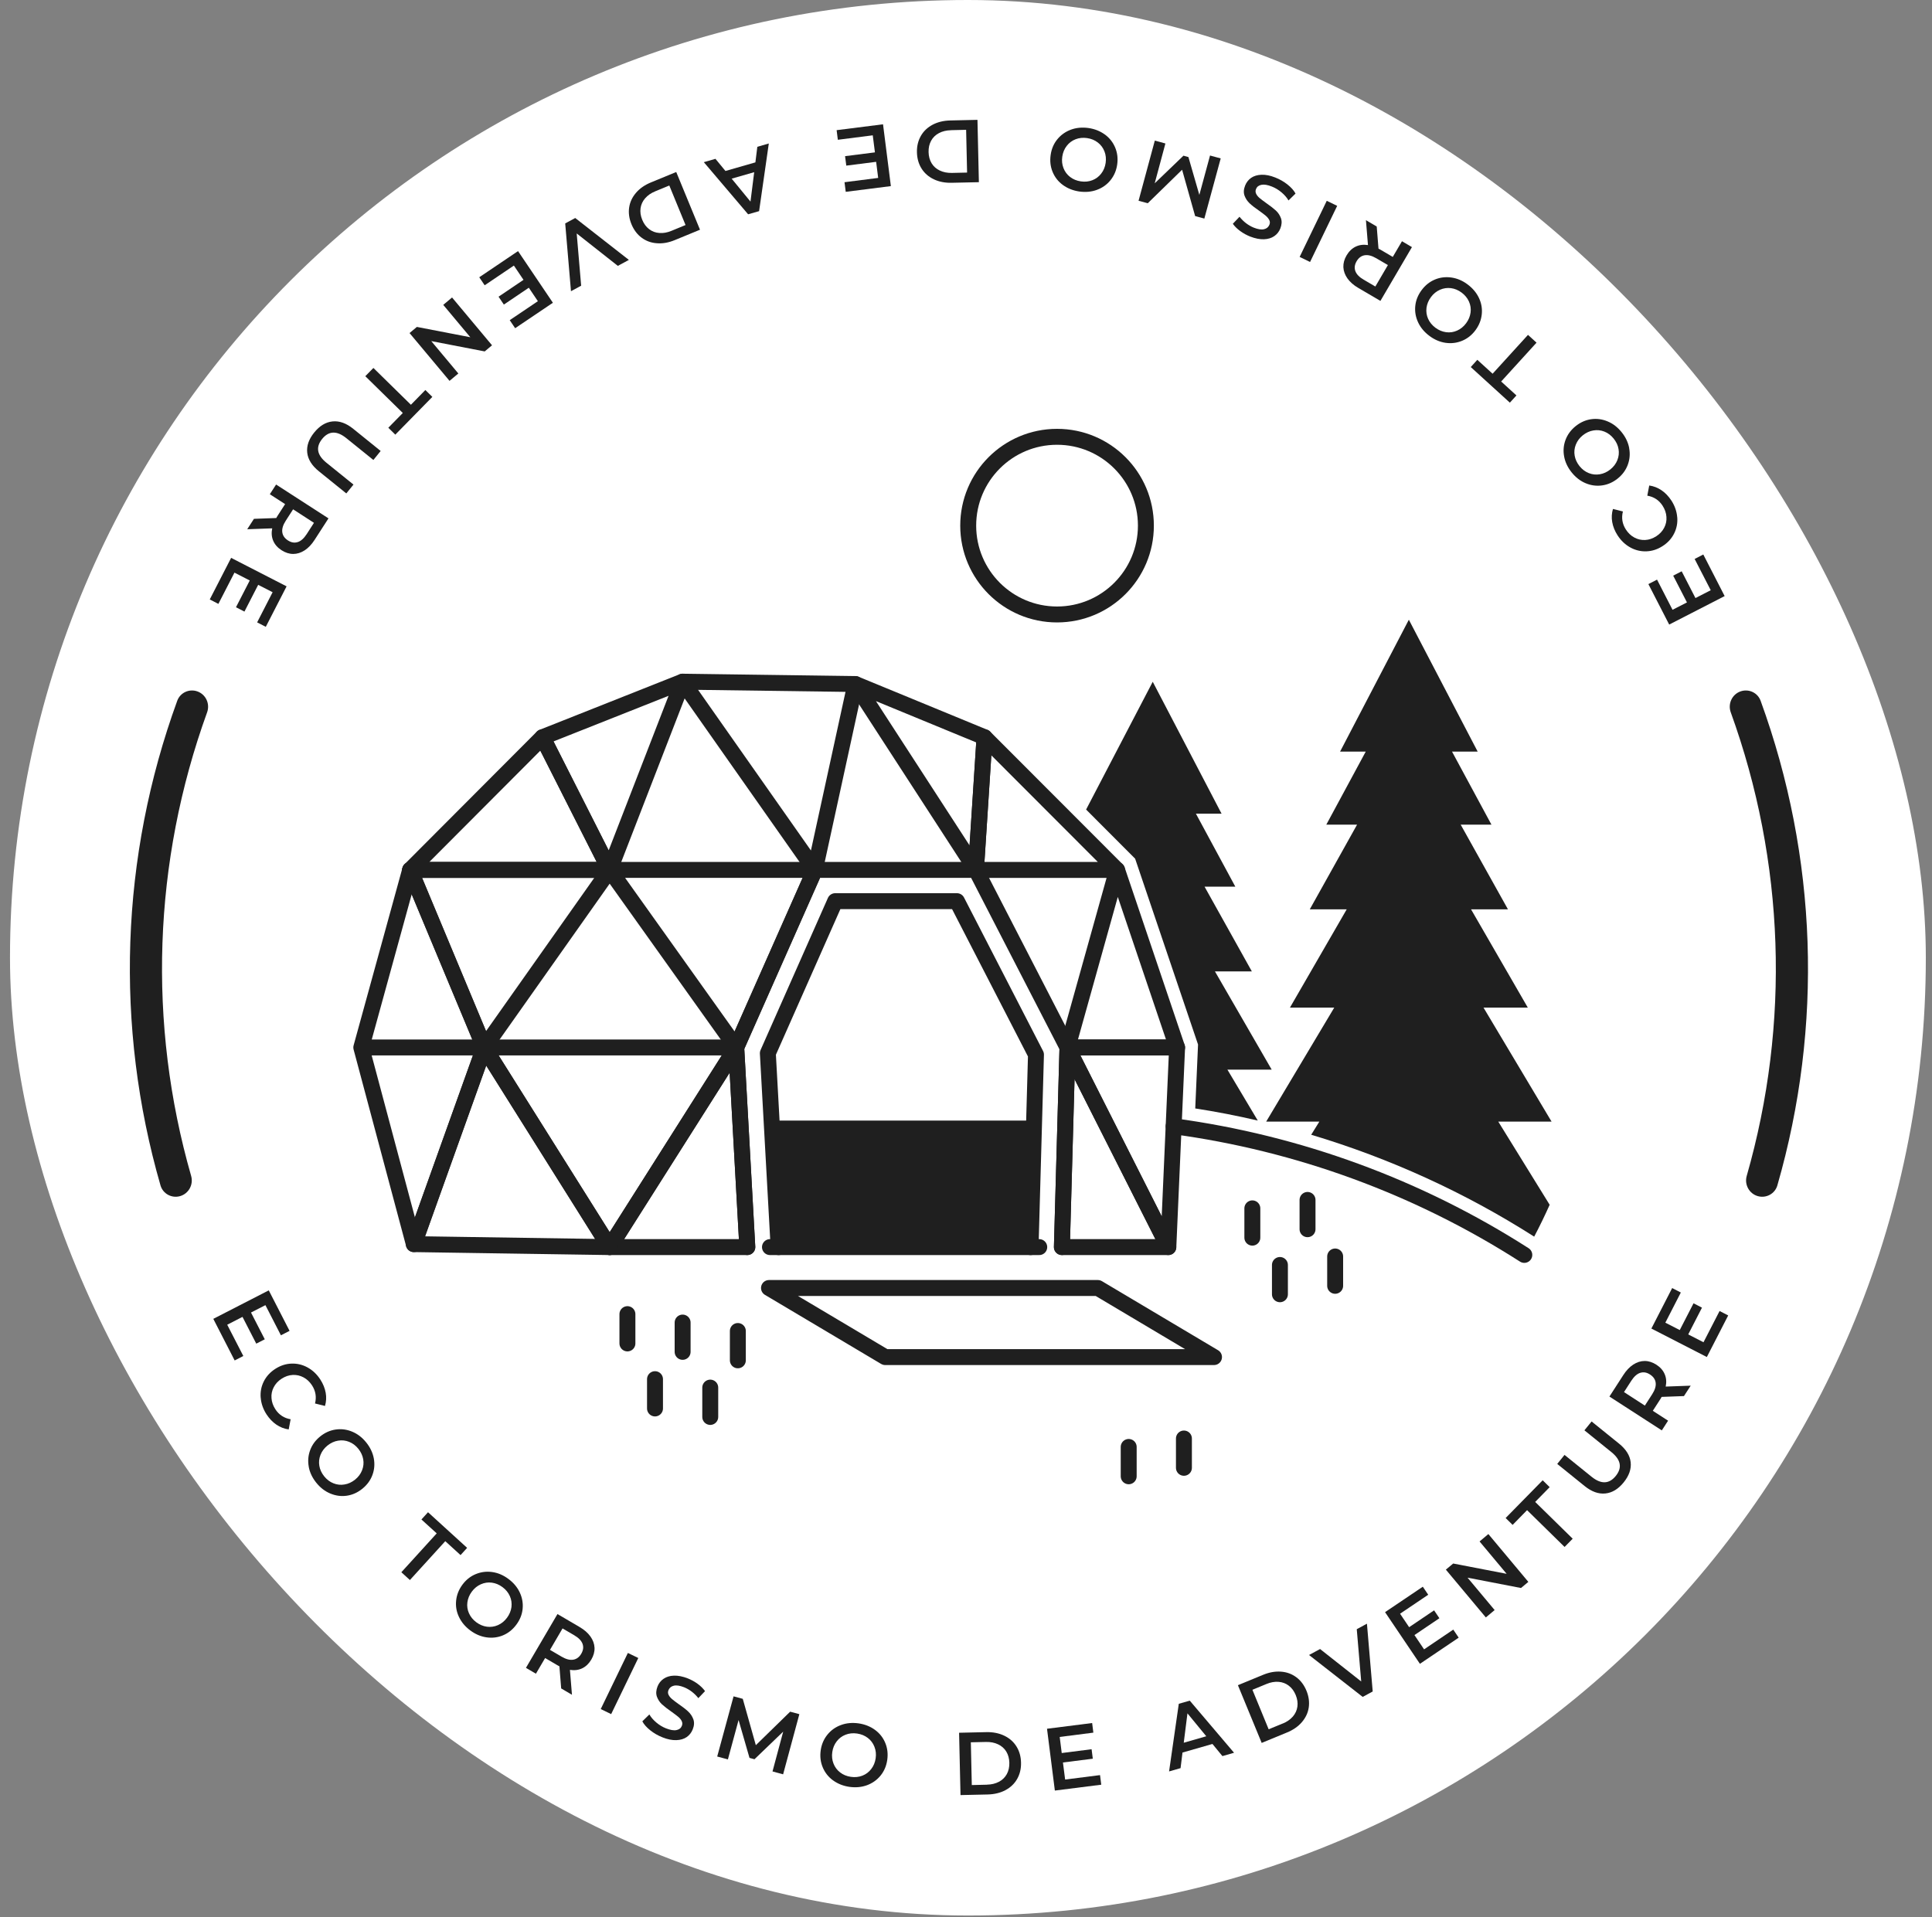
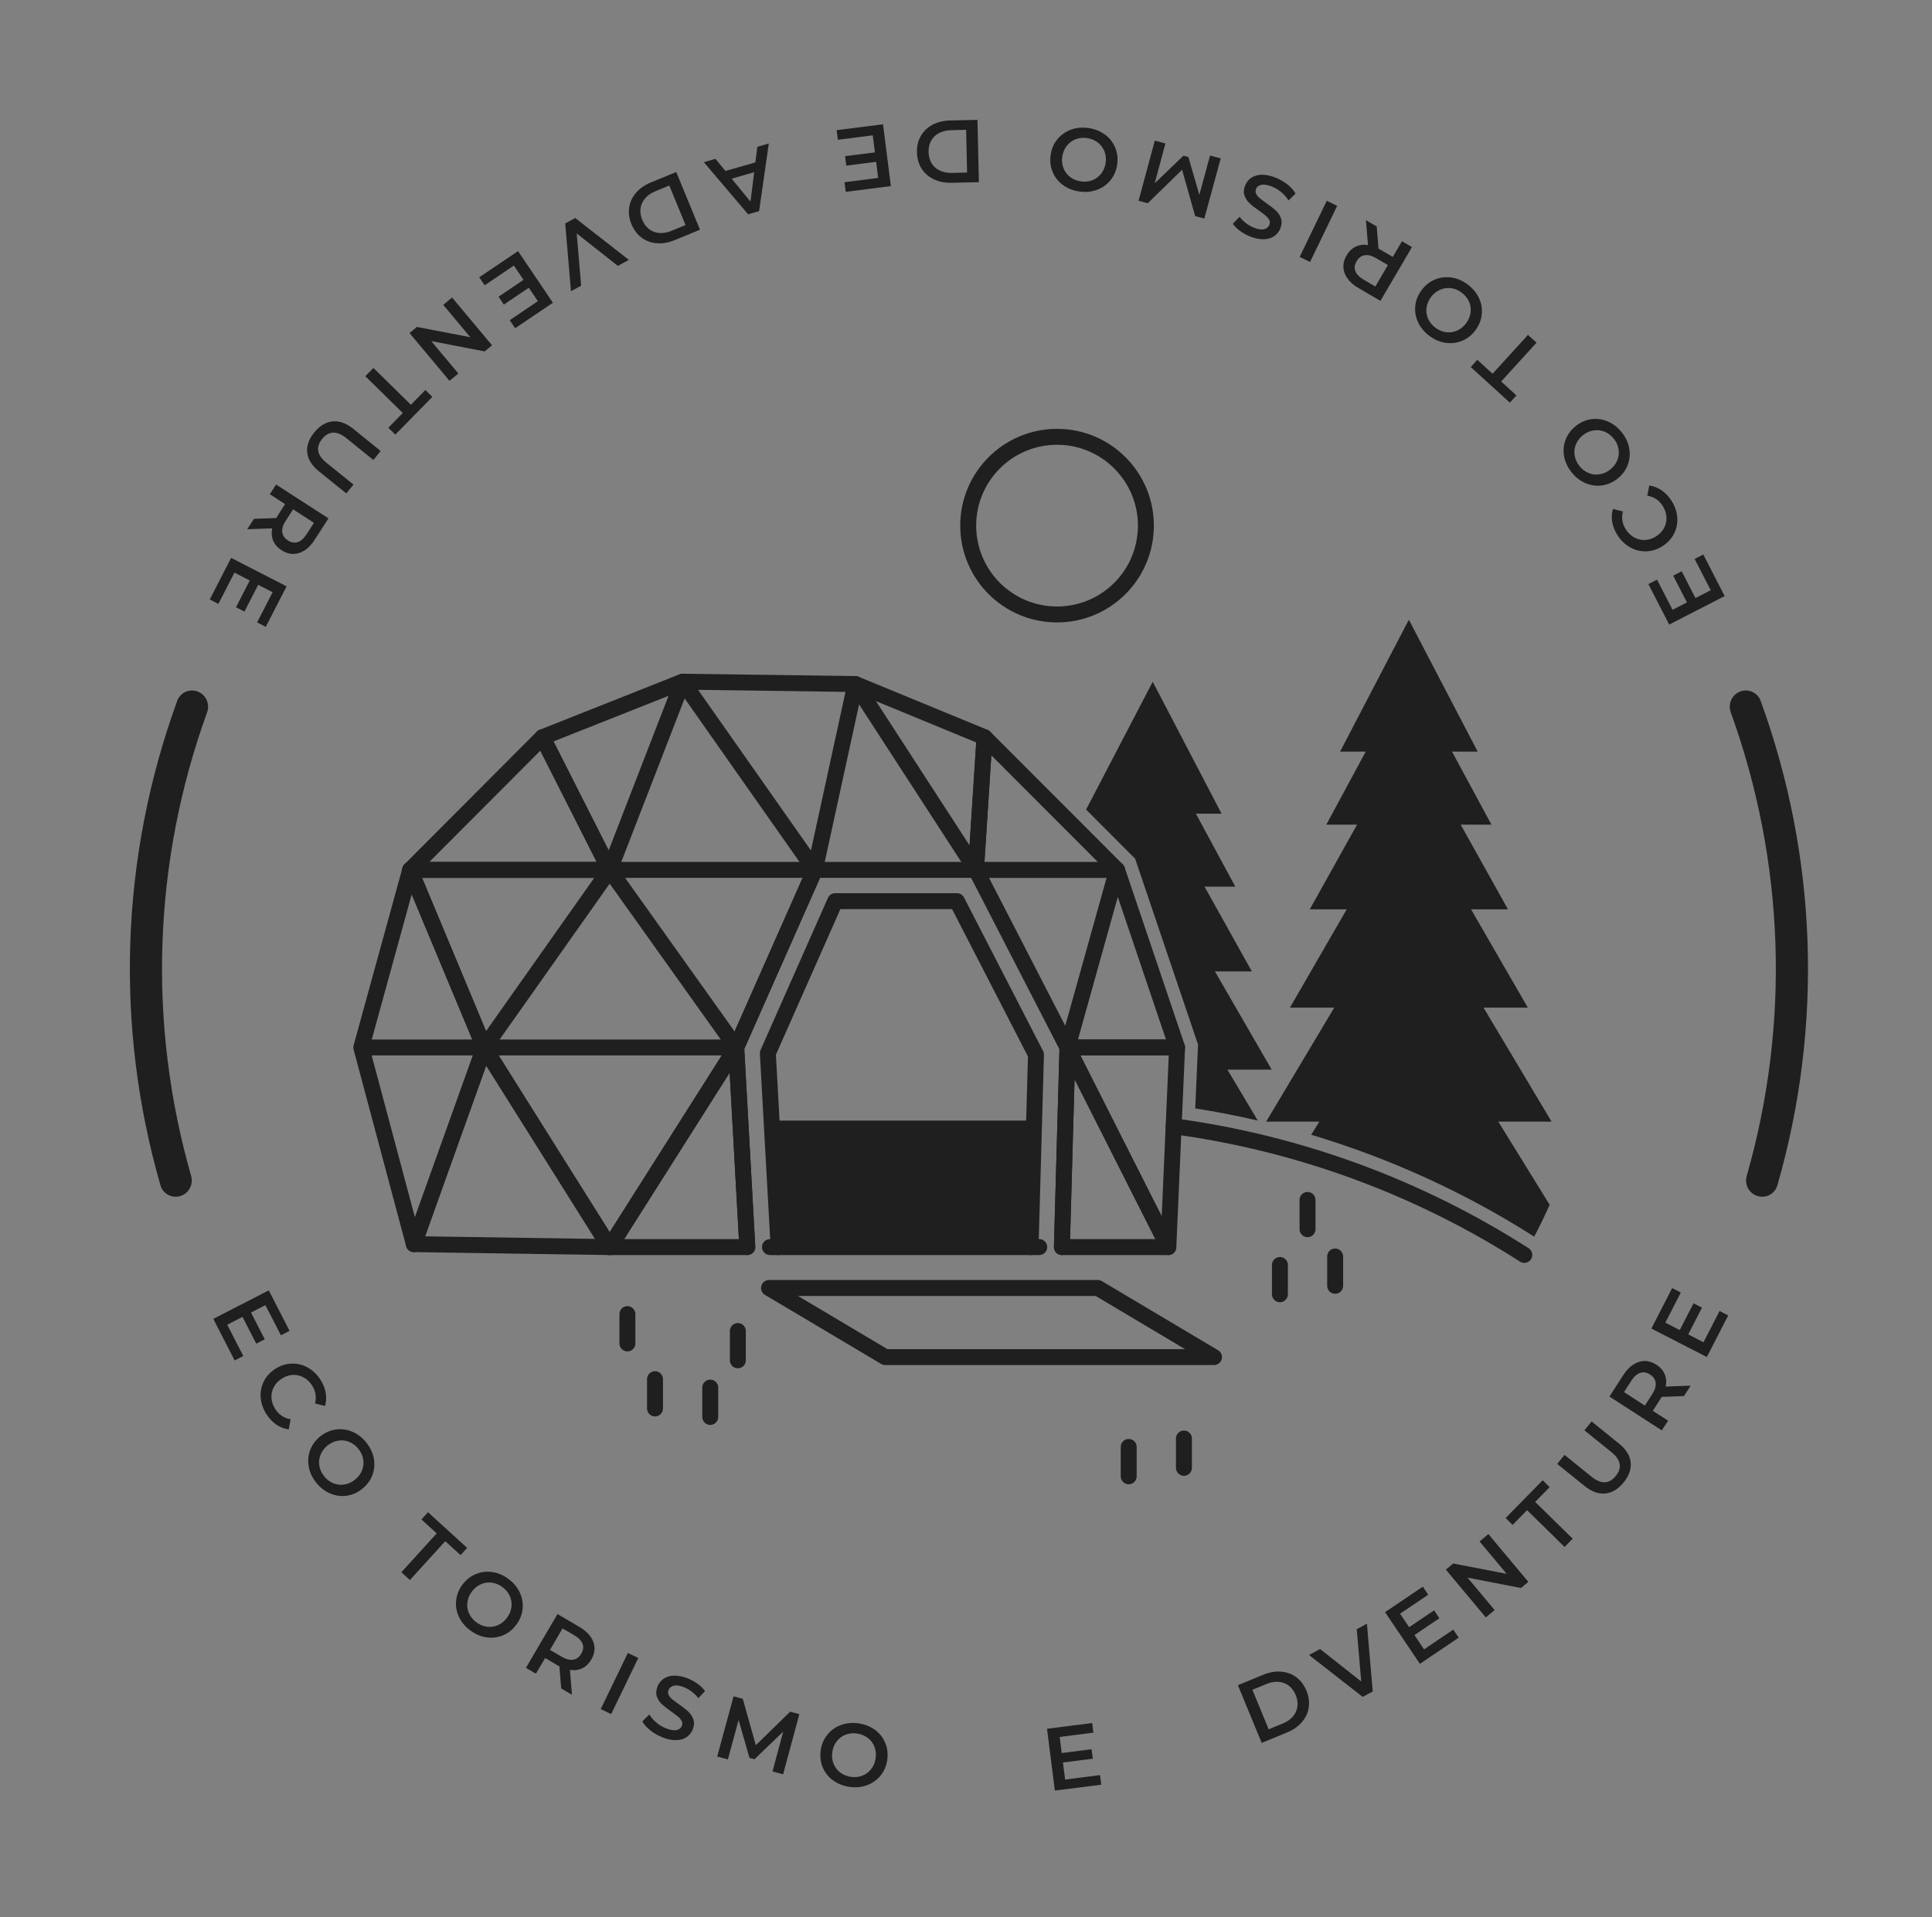
<svg xmlns="http://www.w3.org/2000/svg" width="133" height="132" viewBox="0 0 133 132" fill="none">
  <rect x="0" y="0" width="133" height="132" fill="#808080" stroke="none" />
-   <rect x="0.688" width="131.887" height="131.887" rx="65.943" fill="white" />
  <path d="M16.75 93.363L16.154 93.67L14.684 90.806L18.502 88.844L19.934 91.632L19.338 91.938L18.272 89.862L17.279 90.37L18.227 92.213L17.641 92.513L16.694 90.67L15.642 91.21L16.75 93.363Z" fill="#1F1F1F" />
  <path d="M17.945 96.232C17.913 95.834 17.986 95.462 18.16 95.113C18.335 94.765 18.599 94.476 18.951 94.249C19.307 94.02 19.676 93.901 20.066 93.887C20.456 93.873 20.825 93.96 21.174 94.152C21.522 94.344 21.815 94.619 22.052 94.984C22.243 95.281 22.365 95.584 22.421 95.894C22.477 96.204 22.459 96.507 22.372 96.803L21.686 96.632C21.797 96.19 21.731 95.779 21.487 95.395C21.327 95.148 21.132 94.96 20.895 94.835C20.662 94.709 20.411 94.654 20.15 94.668C19.885 94.681 19.634 94.769 19.39 94.925C19.146 95.082 18.965 95.277 18.843 95.514C18.721 95.747 18.669 95.998 18.69 96.263C18.707 96.528 18.798 96.785 18.958 97.033C19.206 97.412 19.554 97.642 20.007 97.719L19.874 98.419C19.571 98.377 19.286 98.266 19.024 98.088C18.763 97.911 18.537 97.67 18.345 97.378C18.112 97.015 17.979 96.632 17.948 96.235L17.945 96.232Z" fill="#1F1F1F" />
  <path d="M21.256 100.99C21.183 100.597 21.214 100.217 21.35 99.848C21.486 99.478 21.716 99.165 22.04 98.904C22.364 98.642 22.719 98.482 23.109 98.426C23.496 98.371 23.876 98.419 24.245 98.573C24.614 98.726 24.935 98.973 25.21 99.315C25.485 99.656 25.659 100.022 25.733 100.415C25.806 100.809 25.774 101.189 25.638 101.555C25.503 101.92 25.273 102.237 24.945 102.502C24.618 102.767 24.259 102.927 23.872 102.983C23.486 103.038 23.109 102.986 22.74 102.833C22.371 102.68 22.05 102.432 21.775 102.091C21.5 101.75 21.326 101.384 21.253 100.99H21.256ZM22.956 102.129C23.2 102.227 23.454 102.255 23.715 102.209C23.977 102.168 24.221 102.053 24.444 101.875C24.666 101.697 24.827 101.481 24.924 101.234C25.022 100.987 25.05 100.732 25.004 100.475C24.959 100.217 24.848 99.977 24.67 99.754C24.489 99.531 24.28 99.37 24.032 99.273C23.789 99.175 23.534 99.147 23.273 99.193C23.012 99.234 22.768 99.35 22.545 99.527C22.322 99.708 22.162 99.921 22.064 100.168C21.967 100.415 21.939 100.666 21.984 100.927C22.026 101.185 22.141 101.426 22.319 101.649C22.5 101.872 22.709 102.032 22.956 102.129Z" fill="#1F1F1F" />
  <path d="M30.064 105.576L29.012 104.619L29.465 104.12L32.157 106.573L31.705 107.071L30.653 106.113L28.218 108.788L27.629 108.252L30.064 105.576Z" fill="#1F1F1F" />
  <path d="M31.593 111.324C31.422 110.962 31.359 110.586 31.401 110.195C31.443 109.805 31.586 109.443 31.833 109.109C32.081 108.774 32.387 108.53 32.749 108.381C33.112 108.231 33.491 108.182 33.885 108.238C34.279 108.293 34.655 108.454 35.003 108.715C35.355 108.976 35.613 109.286 35.783 109.649C35.951 110.011 36.017 110.387 35.978 110.774C35.94 111.164 35.794 111.526 35.543 111.864C35.292 112.202 34.986 112.446 34.627 112.596C34.268 112.745 33.888 112.791 33.495 112.735C33.098 112.679 32.725 112.519 32.373 112.258C32.021 111.996 31.764 111.686 31.593 111.324ZM33.526 112.003C33.787 112.035 34.038 112 34.282 111.892C34.526 111.784 34.731 111.617 34.902 111.387C35.073 111.157 35.174 110.91 35.209 110.648C35.24 110.384 35.205 110.133 35.097 109.892C34.989 109.652 34.822 109.446 34.592 109.276C34.362 109.105 34.118 109.004 33.857 108.969C33.596 108.934 33.345 108.973 33.101 109.081C32.857 109.189 32.652 109.356 32.481 109.586C32.31 109.816 32.209 110.063 32.175 110.324C32.14 110.586 32.178 110.84 32.286 111.08C32.394 111.321 32.561 111.526 32.791 111.697C33.021 111.867 33.265 111.969 33.526 112.003Z" fill="#1F1F1F" />
  <path d="M38.632 116.256L38.51 114.73C38.475 114.716 38.426 114.688 38.364 114.65L37.527 114.158L36.893 115.238L36.207 114.834L38.377 111.131L39.9 112.023C40.22 112.211 40.468 112.427 40.645 112.674C40.82 112.918 40.914 113.179 40.928 113.451C40.938 113.723 40.865 113.995 40.705 114.266C40.541 114.545 40.332 114.744 40.081 114.866C39.83 114.987 39.545 115.022 39.234 114.974L39.374 116.688L38.632 116.252V116.256ZM40.102 113.179C40.022 112.963 39.83 112.765 39.531 112.591L38.726 112.12L37.862 113.597L38.667 114.068C38.966 114.242 39.231 114.312 39.461 114.273C39.691 114.235 39.876 114.099 40.015 113.862C40.154 113.625 40.182 113.399 40.102 113.179Z" fill="#1F1F1F" />
  <path d="M43.223 113.809L43.94 114.157L42.073 118.02L41.355 117.672L43.223 113.809Z" fill="#1F1F1F" />
  <path d="M44.762 119.133C44.511 118.931 44.327 118.726 44.219 118.517L44.703 118.043C44.814 118.238 44.975 118.423 45.18 118.597C45.386 118.771 45.609 118.907 45.849 119.001C46.145 119.116 46.386 119.158 46.57 119.119C46.755 119.081 46.877 118.987 46.939 118.83C46.985 118.715 46.981 118.607 46.929 118.499C46.877 118.391 46.797 118.294 46.685 118.203C46.577 118.112 46.424 117.998 46.229 117.858C45.953 117.667 45.734 117.496 45.574 117.35C45.414 117.203 45.299 117.026 45.222 116.82C45.149 116.611 45.163 116.378 45.264 116.116C45.351 115.897 45.49 115.719 45.682 115.587C45.873 115.455 46.11 115.381 46.392 115.371C46.675 115.361 46.992 115.423 47.343 115.559C47.587 115.657 47.814 115.779 48.026 115.935C48.239 116.092 48.406 116.256 48.535 116.437L48.075 116.921C47.939 116.75 47.789 116.601 47.619 116.472C47.448 116.343 47.274 116.245 47.096 116.172C46.803 116.057 46.567 116.019 46.386 116.064C46.204 116.106 46.082 116.211 46.016 116.374C45.971 116.489 45.974 116.597 46.03 116.702C46.082 116.806 46.166 116.904 46.274 116.994C46.382 117.085 46.535 117.2 46.73 117.339C46.999 117.524 47.215 117.691 47.375 117.841C47.535 117.991 47.654 118.168 47.73 118.374C47.803 118.579 47.793 118.809 47.688 119.07C47.601 119.29 47.462 119.468 47.274 119.6C47.082 119.732 46.845 119.802 46.56 119.812C46.274 119.823 45.957 119.76 45.609 119.621C45.302 119.499 45.02 119.339 44.766 119.137L44.762 119.133Z" fill="#1F1F1F" />
  <path d="M53.178 121.974L53.916 119.226L51.938 121.128L51.596 121.034L50.844 118.428L50.109 121.138L49.373 120.94L50.499 116.797L51.133 116.968L52.032 120.159L54.394 117.853L55.028 118.024L53.91 122.166L53.181 121.967L53.178 121.974Z" fill="#1F1F1F" />
  <path d="M57.341 122.579C57.02 122.342 56.783 122.039 56.634 121.677C56.484 121.315 56.439 120.928 56.498 120.513C56.557 120.099 56.71 119.744 56.958 119.437C57.205 119.131 57.515 118.911 57.891 118.772C58.267 118.632 58.672 118.598 59.103 118.657C59.535 118.72 59.912 118.869 60.236 119.106C60.56 119.343 60.793 119.643 60.943 120.005C61.093 120.367 61.138 120.754 61.079 121.172C61.019 121.59 60.866 121.949 60.619 122.252C60.371 122.555 60.061 122.774 59.689 122.914C59.312 123.053 58.908 123.088 58.476 123.029C58.044 122.966 57.668 122.816 57.344 122.579H57.341ZM59.365 122.259C59.609 122.165 59.814 122.011 59.974 121.802C60.138 121.593 60.239 121.346 60.281 121.064C60.323 120.782 60.295 120.517 60.197 120.27C60.1 120.022 59.95 119.82 59.741 119.66C59.532 119.5 59.288 119.399 59.002 119.357C58.72 119.315 58.456 119.343 58.212 119.437C57.968 119.531 57.762 119.684 57.602 119.893C57.438 120.102 57.337 120.35 57.295 120.632C57.254 120.914 57.282 121.179 57.379 121.426C57.477 121.674 57.627 121.876 57.836 122.036C58.044 122.196 58.288 122.297 58.574 122.339C58.856 122.381 59.121 122.353 59.365 122.259Z" fill="#1F1F1F" />
-   <path d="M66.024 119.303L67.898 119.261C68.355 119.251 68.766 119.331 69.125 119.502C69.484 119.672 69.766 119.916 69.968 120.237C70.17 120.557 70.278 120.93 70.288 121.355C70.299 121.78 70.208 122.156 70.02 122.487C69.832 122.818 69.56 123.072 69.208 123.26C68.856 123.445 68.452 123.542 67.996 123.553L66.122 123.595L66.024 119.303ZM67.944 122.877C68.257 122.87 68.532 122.804 68.769 122.678C69.006 122.553 69.187 122.375 69.309 122.152C69.431 121.93 69.49 121.668 69.484 121.372C69.477 121.08 69.407 120.822 69.275 120.602C69.142 120.383 68.954 120.216 68.71 120.101C68.47 119.986 68.191 119.93 67.874 119.937L66.833 119.961L66.899 122.905L67.94 122.88L67.944 122.877Z" fill="#1F1F1F" />
  <path d="M75.727 122.219L75.811 122.88L72.617 123.284L72.077 119.028L75.184 118.634L75.267 119.296L72.951 119.592L73.09 120.7L75.146 120.438L75.229 121.09L73.174 121.351L73.324 122.525L75.727 122.219Z" fill="#1F1F1F" />
-   <path d="M83.466 120.075L81.403 120.667L81.271 121.74L80.48 121.966L81.149 117.309L81.905 117.093L84.953 120.681L84.152 120.911L83.466 120.075ZM83.041 119.545L81.745 117.967L81.49 119.991L83.041 119.545Z" fill="#1F1F1F" />
  <path d="M85.221 116.028L86.956 115.313C87.381 115.139 87.788 115.066 88.186 115.097C88.583 115.125 88.931 115.254 89.238 115.481C89.544 115.707 89.774 116.017 89.938 116.411C90.098 116.804 90.15 117.188 90.095 117.564C90.039 117.94 89.879 118.275 89.617 118.578C89.356 118.881 89.015 119.114 88.59 119.288L86.855 120.003L85.221 116.035V116.028ZM88.3 118.672C88.593 118.553 88.823 118.39 89.001 118.188C89.175 117.986 89.279 117.756 89.314 117.501C89.349 117.247 89.311 116.982 89.199 116.71C89.088 116.439 88.931 116.223 88.725 116.066C88.523 115.909 88.287 115.819 88.018 115.798C87.75 115.777 87.471 115.826 87.182 115.947L86.217 116.345L87.335 119.065L88.3 118.668V118.672Z" fill="#1F1F1F" />
  <path d="M94.101 111.797L94.498 116.462L93.808 116.835L90.115 113.95L90.875 113.539L93.707 115.773L93.4 112.174L94.101 111.794V111.797Z" fill="#1F1F1F" />
  <path d="M100.044 112.202L100.417 112.756L97.748 114.557L95.348 111L97.947 109.248L98.319 109.801L96.382 111.108L97.006 112.035L98.724 110.875L99.089 111.418L97.372 112.578L98.034 113.561L100.04 112.205L100.044 112.202Z" fill="#1F1F1F" />
  <path d="M102.46 105.623L105.212 108.915L104.707 109.337L101.028 108.626L102.892 110.856L102.286 111.364L99.534 108.072L100.039 107.651L103.718 108.361L101.854 106.132L102.46 105.623Z" fill="#1F1F1F" />
  <path d="M105.126 103.975L104.13 104.992L103.649 104.518L106.199 101.92L106.68 102.393L105.683 103.411L108.265 105.943L107.707 106.511L105.126 103.978V103.975Z" fill="#1F1F1F" />
  <path d="M110.511 102.828C110.044 102.877 109.567 102.706 109.086 102.316L107.201 100.794L107.703 100.173L109.563 101.675C110.218 102.205 110.776 102.184 111.232 101.619C111.685 101.055 111.587 100.511 110.932 99.982L109.072 98.48L109.567 97.871L111.451 99.393C111.936 99.783 112.204 100.212 112.256 100.675C112.308 101.142 112.148 101.605 111.775 102.065C111.403 102.525 110.985 102.779 110.518 102.828H110.511Z" fill="#1F1F1F" />
  <path d="M115.922 96.123L114.389 96.179C114.372 96.21 114.344 96.259 114.306 96.322L113.78 97.137L114.832 97.817L114.4 98.485L110.794 96.155L111.752 94.671C111.954 94.357 112.181 94.12 112.435 93.953C112.689 93.789 112.95 93.706 113.222 93.706C113.494 93.706 113.762 93.793 114.027 93.963C114.299 94.138 114.49 94.357 114.598 94.615C114.71 94.873 114.731 95.158 114.668 95.468L116.389 95.406L115.922 96.127V96.123ZM112.916 94.521C112.693 94.594 112.491 94.775 112.302 95.064L111.797 95.848L113.233 96.778L113.738 95.995C113.926 95.702 114.006 95.441 113.978 95.211C113.95 94.977 113.821 94.789 113.591 94.639C113.362 94.489 113.135 94.451 112.916 94.524V94.521Z" fill="#1F1F1F" />
  <path d="M118.374 90.264L118.97 90.57L117.5 93.434L113.682 91.473L115.113 88.686L115.709 88.992L114.643 91.069L115.636 91.577L116.584 89.734L117.165 90.034L116.218 91.877L117.27 92.417L118.378 90.264H118.374Z" fill="#1F1F1F" />
  <path d="M116.66 38.485L117.256 38.178L118.726 41.042L114.908 43.003L113.476 40.216L114.072 39.909L115.138 41.986L116.131 41.477L115.183 39.634L115.768 39.335L116.716 41.178L117.768 40.638L116.66 38.485Z" fill="#1F1F1F" />
  <path d="M115.463 35.615C115.495 36.013 115.422 36.385 115.247 36.734C115.073 37.082 114.809 37.371 114.457 37.597C114.101 37.827 113.732 37.946 113.342 37.96C112.952 37.974 112.583 37.887 112.234 37.695C111.886 37.503 111.593 37.228 111.356 36.862C111.165 36.566 111.043 36.263 110.987 35.953C110.931 35.643 110.949 35.34 111.036 35.044L111.722 35.215C111.611 35.657 111.677 36.068 111.921 36.451C112.081 36.699 112.276 36.887 112.513 37.012C112.746 37.138 112.997 37.193 113.258 37.179C113.523 37.166 113.774 37.078 114.018 36.922C114.262 36.765 114.443 36.57 114.565 36.333C114.687 36.1 114.739 35.849 114.718 35.584C114.701 35.319 114.61 35.062 114.45 34.814C114.202 34.434 113.854 34.205 113.401 34.128L113.534 33.428C113.837 33.469 114.122 33.581 114.384 33.759C114.645 33.936 114.871 34.177 115.063 34.469C115.296 34.832 115.429 35.215 115.46 35.612L115.463 35.615Z" fill="#1F1F1F" />
  <path d="M112.152 30.856C112.226 31.25 112.194 31.63 112.058 31.999C111.922 32.368 111.693 32.682 111.369 32.943C111.045 33.204 110.689 33.364 110.299 33.42C109.912 33.476 109.533 33.427 109.164 33.274C108.794 33.121 108.474 32.873 108.199 32.532C107.923 32.191 107.749 31.825 107.676 31.431C107.603 31.037 107.634 30.658 107.77 30.292C107.906 29.926 108.136 29.609 108.463 29.345C108.791 29.08 109.15 28.919 109.536 28.864C109.923 28.808 110.299 28.86 110.668 29.014C111.038 29.167 111.358 29.414 111.633 29.756C111.909 30.097 112.083 30.463 112.156 30.856H112.152ZM110.449 29.717C110.205 29.62 109.951 29.592 109.69 29.637C109.428 29.679 109.184 29.794 108.962 29.971C108.739 30.149 108.578 30.365 108.481 30.612C108.383 30.86 108.355 31.114 108.401 31.372C108.446 31.63 108.557 31.87 108.735 32.093C108.916 32.316 109.125 32.476 109.373 32.574C109.616 32.671 109.871 32.699 110.132 32.654C110.393 32.612 110.637 32.497 110.86 32.319C111.083 32.138 111.243 31.926 111.341 31.678C111.438 31.431 111.466 31.18 111.421 30.919C111.379 30.661 111.264 30.421 111.086 30.198C110.905 29.975 110.696 29.815 110.449 29.717Z" fill="#1F1F1F" />
  <path d="M103.341 26.268L104.393 27.226L103.94 27.724L101.248 25.272L101.7 24.774L102.752 25.732L105.187 23.057L105.776 23.593L103.341 26.268Z" fill="#1F1F1F" />
  <path d="M101.813 20.518C101.984 20.881 102.047 21.257 102.005 21.647C101.963 22.037 101.82 22.399 101.573 22.734C101.326 23.068 101.019 23.312 100.657 23.462C100.294 23.612 99.915 23.66 99.521 23.605C99.127 23.549 98.751 23.389 98.403 23.127C98.051 22.866 97.793 22.556 97.623 22.194C97.455 21.831 97.389 21.455 97.428 21.069C97.466 20.682 97.612 20.316 97.863 19.978C98.114 19.64 98.42 19.397 98.779 19.247C99.138 19.097 99.518 19.052 99.915 19.108C100.308 19.163 100.685 19.323 101.033 19.585C101.381 19.846 101.643 20.156 101.813 20.518ZM99.883 19.839C99.622 19.808 99.371 19.843 99.127 19.951C98.884 20.058 98.678 20.226 98.507 20.456C98.337 20.686 98.236 20.933 98.201 21.194C98.169 21.459 98.204 21.71 98.312 21.95C98.42 22.19 98.588 22.396 98.817 22.567C99.047 22.737 99.291 22.838 99.552 22.873C99.814 22.908 100.065 22.87 100.308 22.762C100.552 22.654 100.758 22.486 100.928 22.256C101.099 22.027 101.2 21.779 101.235 21.518C101.27 21.257 101.232 21.003 101.124 20.762C101.016 20.522 100.848 20.316 100.618 20.145C100.389 19.975 100.145 19.874 99.883 19.839Z" fill="#1F1F1F" />
  <path d="M94.774 15.592L94.896 17.118C94.931 17.132 94.98 17.16 95.043 17.198L95.879 17.689L96.513 16.609L97.199 17.014L95.029 20.717L93.506 19.825C93.186 19.637 92.938 19.421 92.761 19.174C92.587 18.93 92.493 18.668 92.478 18.397C92.468 18.125 92.541 17.853 92.701 17.581C92.865 17.303 93.074 17.104 93.325 16.982C93.576 16.86 93.862 16.825 94.172 16.874L94.032 15.16L94.774 15.596V15.592ZM93.304 18.668C93.384 18.884 93.576 19.083 93.876 19.257L94.68 19.727L95.544 18.25L94.74 17.78C94.44 17.606 94.175 17.536 93.945 17.575C93.715 17.613 93.531 17.749 93.391 17.986C93.252 18.223 93.224 18.449 93.304 18.668Z" fill="#1F1F1F" />
  <path d="M90.185 18.038L89.468 17.689L91.335 13.826L92.052 14.174L90.185 18.038Z" fill="#1F1F1F" />
  <path d="M88.642 12.712C88.893 12.914 89.077 13.119 89.185 13.328L88.701 13.802C88.59 13.607 88.429 13.422 88.224 13.248C88.018 13.074 87.795 12.938 87.555 12.844C87.259 12.726 87.019 12.687 86.834 12.726C86.649 12.764 86.527 12.858 86.465 13.015C86.419 13.13 86.423 13.238 86.475 13.346C86.527 13.45 86.607 13.551 86.719 13.642C86.827 13.732 86.98 13.847 87.175 13.987C87.45 14.178 87.67 14.349 87.83 14.495C87.99 14.642 88.105 14.819 88.182 15.025C88.255 15.234 88.241 15.467 88.14 15.728C88.053 15.948 87.914 16.125 87.722 16.258C87.531 16.39 87.294 16.463 87.011 16.474C86.729 16.484 86.412 16.422 86.061 16.286C85.817 16.188 85.59 16.066 85.378 15.909C85.165 15.756 84.998 15.589 84.869 15.408L85.329 14.924C85.465 15.094 85.615 15.244 85.785 15.373C85.956 15.502 86.13 15.6 86.308 15.673C86.6 15.788 86.837 15.826 87.019 15.781C87.2 15.739 87.322 15.634 87.388 15.471C87.433 15.356 87.43 15.248 87.374 15.143C87.318 15.039 87.238 14.941 87.13 14.851C87.022 14.76 86.869 14.645 86.674 14.506C86.405 14.321 86.189 14.154 86.029 14.004C85.869 13.854 85.751 13.677 85.674 13.471C85.601 13.265 85.611 13.036 85.716 12.774C85.803 12.555 85.942 12.377 86.13 12.245C86.322 12.113 86.559 12.043 86.844 12.032C87.13 12.022 87.447 12.085 87.795 12.224C88.102 12.346 88.384 12.506 88.638 12.708L88.642 12.712Z" fill="#1F1F1F" />
  <path d="M80.229 9.872L79.491 12.621L81.47 10.719L81.811 10.813L82.564 13.419L83.299 10.708L84.034 10.907L82.908 15.049L82.274 14.878L81.376 11.687L79.013 13.993L78.379 13.823L79.498 9.68L80.226 9.879L80.229 9.872Z" fill="#1F1F1F" />
  <path d="M76.065 9.264C76.385 9.501 76.622 9.804 76.772 10.166C76.922 10.528 76.967 10.915 76.908 11.329C76.849 11.744 76.695 12.099 76.448 12.406C76.201 12.712 75.891 12.932 75.514 13.071C75.138 13.21 74.734 13.245 74.302 13.186C73.87 13.123 73.494 12.973 73.17 12.737C72.846 12.5 72.613 12.2 72.463 11.838C72.313 11.476 72.268 11.089 72.327 10.671C72.386 10.253 72.539 9.894 72.787 9.591C73.034 9.288 73.344 9.069 73.717 8.929C74.093 8.79 74.497 8.755 74.929 8.814C75.361 8.877 75.737 9.027 76.061 9.264H76.065ZM74.044 9.588C73.8 9.682 73.595 9.835 73.435 10.044C73.271 10.253 73.17 10.5 73.128 10.782C73.086 11.065 73.114 11.329 73.212 11.577C73.309 11.824 73.459 12.026 73.668 12.186C73.877 12.347 74.121 12.447 74.407 12.489C74.689 12.531 74.954 12.503 75.197 12.409C75.441 12.315 75.647 12.162 75.807 11.953C75.971 11.744 76.072 11.497 76.114 11.214C76.155 10.932 76.127 10.668 76.03 10.42C75.932 10.173 75.782 9.971 75.573 9.811C75.365 9.65 75.121 9.549 74.835 9.507C74.553 9.466 74.288 9.494 74.044 9.588Z" fill="#1F1F1F" />
  <path d="M67.387 12.544L65.513 12.585C65.056 12.596 64.645 12.516 64.286 12.345C63.928 12.174 63.645 11.931 63.443 11.61C63.241 11.29 63.133 10.917 63.123 10.492C63.112 10.067 63.203 9.691 63.391 9.36C63.579 9.029 63.851 8.774 64.203 8.586C64.555 8.402 64.959 8.304 65.415 8.294L67.289 8.252L67.387 12.544ZM65.464 8.966C65.15 8.973 64.875 9.039 64.638 9.165C64.401 9.29 64.22 9.468 64.098 9.691C63.976 9.914 63.917 10.175 63.924 10.471C63.931 10.764 64.001 11.021 64.133 11.241C64.266 11.46 64.454 11.627 64.697 11.742C64.938 11.857 65.216 11.913 65.534 11.906L66.575 11.882L66.509 8.938L65.467 8.963L65.464 8.966Z" fill="#1F1F1F" />
  <path d="M57.677 9.624L57.594 8.962L60.788 8.558L61.328 12.814L58.221 13.208L58.137 12.546L60.454 12.25L60.314 11.142L58.259 11.404L58.175 10.752L60.231 10.491L60.081 9.317L57.677 9.624Z" fill="#1F1F1F" />
  <path d="M49.94 11.772L52.002 11.18L52.135 10.107L52.925 9.88L52.257 14.538L51.501 14.754L48.452 11.166L49.253 10.936L49.94 11.772ZM50.368 12.301L51.664 13.88L51.919 11.855L50.368 12.301Z" fill="#1F1F1F" />
  <path d="M48.186 15.818L46.451 16.532C46.026 16.707 45.618 16.78 45.221 16.748C44.824 16.721 44.472 16.592 44.169 16.365C43.863 16.139 43.633 15.829 43.469 15.435C43.309 15.041 43.256 14.658 43.312 14.282C43.368 13.906 43.528 13.571 43.789 13.268C44.051 12.965 44.392 12.732 44.817 12.557L46.552 11.843L48.186 15.811V15.818ZM45.11 13.171C44.817 13.289 44.587 13.453 44.41 13.655C44.235 13.857 44.131 14.087 44.096 14.341C44.061 14.595 44.099 14.86 44.211 15.132C44.322 15.404 44.479 15.62 44.685 15.777C44.887 15.933 45.124 16.024 45.392 16.041C45.66 16.062 45.939 16.013 46.228 15.892L47.193 15.494L46.075 12.773L45.11 13.171Z" fill="#1F1F1F" />
  <path d="M39.306 20.048L38.909 15.383L39.599 15.01L43.292 17.895L42.532 18.306L39.7 16.073L40.007 19.671L39.306 20.051V20.048Z" fill="#1F1F1F" />
  <path d="M33.366 19.644L32.993 19.09L35.662 17.289L38.062 20.846L35.463 22.598L35.09 22.044L37.028 20.738L36.404 19.811L34.686 20.971L34.321 20.428L36.038 19.268L35.376 18.285L33.369 19.64L33.366 19.644Z" fill="#1F1F1F" />
  <path d="M30.946 26.223L28.193 22.931L28.698 22.509L32.377 23.22L30.514 20.991L31.12 20.482L33.872 23.774L33.367 24.196L29.688 23.485L31.552 25.715L30.946 26.223Z" fill="#1F1F1F" />
  <path d="M28.286 27.87L29.282 26.853L29.763 27.327L27.213 29.926L26.732 29.452L27.729 28.435L25.148 25.902L25.705 25.334L28.286 27.867V27.87Z" fill="#1F1F1F" />
  <path d="M22.896 29.016C23.363 28.967 23.84 29.138 24.321 29.528L26.205 31.05L25.704 31.67L23.843 30.169C23.188 29.639 22.631 29.66 22.174 30.225C21.722 30.789 21.819 31.332 22.474 31.862L24.334 33.364L23.84 33.973L21.955 32.451C21.471 32.061 21.203 31.632 21.15 31.169C21.098 30.702 21.258 30.238 21.631 29.779C22.004 29.319 22.422 29.064 22.889 29.016H22.896Z" fill="#1F1F1F" />
  <path d="M17.484 35.723L19.017 35.667C19.035 35.636 19.063 35.587 19.101 35.524L19.627 34.709L18.575 34.029L19.007 33.361L22.613 35.691L21.655 37.175C21.453 37.489 21.226 37.726 20.972 37.893C20.717 38.057 20.456 38.14 20.184 38.14C19.913 38.14 19.644 38.053 19.38 37.883C19.108 37.708 18.916 37.489 18.808 37.231C18.697 36.973 18.676 36.688 18.739 36.378L17.018 36.44L17.484 35.719V35.723ZM20.494 37.325C20.717 37.252 20.919 37.071 21.108 36.782L21.613 35.998L20.177 35.068L19.672 35.852C19.484 36.144 19.404 36.406 19.432 36.635C19.46 36.869 19.589 37.057 19.819 37.207C20.049 37.357 20.275 37.395 20.494 37.322V37.325Z" fill="#1F1F1F" />
  <path d="M15.036 41.58L14.44 41.273L15.911 38.41L19.729 40.371L18.297 43.158L17.701 42.852L18.767 40.775L17.774 40.267L16.827 42.109L16.245 41.81L17.193 39.967L16.14 39.427L15.033 41.58H15.036Z" fill="#1F1F1F" />
  <path d="M13.591 47.606C13.028 47.404 12.406 47.688 12.201 48.25C8.288 58.997 7.886 70.644 11.049 81.618C11.216 82.195 11.821 82.521 12.399 82.355C12.992 82.183 13.329 81.558 13.158 80.964C10.15 70.465 10.534 59.329 14.258 49.045C14.468 48.463 14.174 47.816 13.591 47.606Z" fill="#1F1F1F" />
  <path d="M119.812 47.606C120.375 47.404 120.998 47.688 121.202 48.25C125.116 58.997 125.517 70.644 122.354 81.618C122.188 82.195 121.582 82.521 121.005 82.355C120.411 82.183 120.075 81.558 120.245 80.964C123.253 70.465 122.869 59.329 119.146 49.045C118.935 48.463 119.23 47.816 119.812 47.606Z" fill="#1F1F1F" />
  <path d="M103.141 77.224L106.68 82.952C106.348 83.695 105.992 84.428 105.614 85.145C100.844 82.102 95.663 79.746 90.264 78.13L90.825 77.224H87.165L91.851 69.375H88.801L92.708 62.61H90.166L93.422 56.778H91.304L94.018 51.75H92.252L96.986 42.669L101.724 51.75H99.958L102.672 56.778H100.554L103.809 62.61H101.268L105.175 69.375H102.125L106.81 77.224H103.151H103.141Z" fill="#1F1F1F" />
  <path d="M46.991 46.935L56.095 59.896L58.884 47.097L46.991 46.935Z" stroke="#1F1F1F" stroke-width="1.097" stroke-linecap="round" stroke-linejoin="round" />
  <path d="M50.682 72.12L41.969 59.895H53.676H56.094L50.682 72.12Z" stroke="#1F1F1F" stroke-width="1.097" stroke-linecap="round" stroke-linejoin="round" />
  <path d="M28.233 59.896H41.967L37.344 50.76L28.233 59.896Z" stroke="#1F1F1F" stroke-width="1.097" stroke-linecap="round" stroke-linejoin="round" />
  <path d="M46.989 46.935L41.968 59.896L37.345 50.76L46.989 46.935Z" stroke="#1F1F1F" stroke-width="1.097" stroke-linecap="round" stroke-linejoin="round" />
  <path d="M33.336 72.12L28.233 59.895H41.967L33.336 72.12Z" stroke="#1F1F1F" stroke-width="1.097" stroke-linecap="round" stroke-linejoin="round" />
  <path d="M33.337 72.121H50.681L41.968 85.865L33.337 72.121Z" stroke="#1F1F1F" stroke-width="1.097" stroke-linecap="round" stroke-linejoin="round" />
  <path d="M41.969 85.865L50.682 72.121L51.445 85.865H41.969Z" stroke="#1F1F1F" stroke-width="1.097" stroke-linecap="round" stroke-linejoin="round" />
  <path d="M24.872 72.12L28.235 59.895L33.334 72.12M24.872 72.12H33.334M24.872 72.12L28.488 85.66L33.334 72.12" stroke="#1F1F1F" stroke-width="1.097" stroke-linecap="round" stroke-linejoin="round" />
  <path d="M28.487 85.661L33.334 72.121L41.968 85.865L28.487 85.661Z" stroke="#1F1F1F" stroke-width="1.097" stroke-linecap="round" stroke-linejoin="round" />
  <path d="M76.898 59.896H67.185L67.775 50.76L76.898 59.896Z" stroke="#1F1F1F" stroke-width="1.097" stroke-linecap="round" stroke-linejoin="round" />
  <path d="M58.884 47.097L67.186 59.896L67.776 50.76L58.884 47.097Z" stroke="#1F1F1F" stroke-width="1.097" stroke-linecap="round" stroke-linejoin="round" />
  <path d="M73.485 72.121L80.429 85.865L81.032 72.121H73.485Z" stroke="#1F1F1F" stroke-width="1.097" stroke-linecap="round" stroke-linejoin="round" />
  <path d="M73.485 72.121L80.428 85.865H73.1L73.485 72.121Z" stroke="#1F1F1F" stroke-width="1.097" stroke-linecap="round" stroke-linejoin="round" />
  <path d="M70.946 85.866L71.317 72.614L65.876 62.047H57.495L52.859 72.519L53.599 85.866" stroke="#1F1F1F" stroke-width="1.097" stroke-linecap="round" stroke-linejoin="round" />
  <path d="M73.101 85.864L73.485 72.12L67.187 59.895H56.095L50.683 72.12L51.446 85.864" stroke="#1F1F1F" stroke-width="1.097" stroke-linecap="round" stroke-linejoin="round" />
  <path d="M73.485 72.12L76.9 59.895L81.032 72.12H73.485Z" stroke="#1F1F1F" stroke-width="1.097" stroke-linecap="round" stroke-linejoin="round" />
  <path d="M53.005 85.865H71.542" stroke="#1F1F1F" stroke-width="1.097" stroke-linecap="round" stroke-linejoin="round" />
  <path d="M70.945 85.867H53.597L53.115 77.154H71.189L70.945 85.867Z" fill="#1F1F1F" />
  <path d="M80.793 77.543C89.378 78.7 97.622 81.72 104.934 86.403" stroke="#1F1F1F" stroke-width="1.097" stroke-linecap="round" stroke-linejoin="round" />
  <path d="M72.768 42.307C76.146 42.307 78.884 39.569 78.884 36.191C78.884 32.813 76.146 30.075 72.768 30.075C69.39 30.075 66.652 32.813 66.652 36.191C66.652 39.569 69.39 42.307 72.768 42.307Z" stroke="#1F1F1F" stroke-width="1.097" stroke-linecap="round" stroke-linejoin="round" />
  <path d="M83.573 93.438H60.937L52.938 88.681H75.577L83.573 93.438Z" stroke="#1F1F1F" stroke-width="1.097" stroke-linecap="round" stroke-linejoin="round" />
  <path d="M84.494 73.644L86.586 77.153C85.159 76.821 83.725 76.54 82.281 76.319L82.474 71.917L78.143 59.121L74.768 55.739L79.355 46.941L84.093 56.023H82.327L85.041 61.05H82.923L86.178 66.883H83.637L87.544 73.647H84.494V73.644Z" fill="#1F1F1F" />
  <path d="M50.794 91.642V93.661" stroke="#1F1F1F" stroke-width="1.097" stroke-linecap="round" stroke-linejoin="round" />
-   <path d="M46.992 91.061V93.078" stroke="#1F1F1F" stroke-width="1.097" stroke-linecap="round" stroke-linejoin="round" />
  <path d="M43.192 90.481V92.498" stroke="#1F1F1F" stroke-width="1.097" stroke-linecap="round" stroke-linejoin="round" />
  <path d="M48.894 95.539V97.559" stroke="#1F1F1F" stroke-width="1.097" stroke-linecap="round" stroke-linejoin="round" />
  <path d="M45.091 94.958V96.975" stroke="#1F1F1F" stroke-width="1.097" stroke-linecap="round" stroke-linejoin="round" />
-   <path d="M86.212 83.198V85.215" stroke="#1F1F1F" stroke-width="1.097" stroke-linecap="round" stroke-linejoin="round" />
  <path d="M90.011 82.618V84.634" stroke="#1F1F1F" stroke-width="1.097" stroke-linecap="round" stroke-linejoin="round" />
  <path d="M88.111 87.096V89.112" stroke="#1F1F1F" stroke-width="1.097" stroke-linecap="round" stroke-linejoin="round" />
  <path d="M91.913 86.511V88.531" stroke="#1F1F1F" stroke-width="1.097" stroke-linecap="round" stroke-linejoin="round" />
  <path d="M77.7 99.625V101.645" stroke="#1F1F1F" stroke-width="1.097" stroke-linecap="round" stroke-linejoin="round" />
  <path d="M81.502 99.044V101.061" stroke="#1F1F1F" stroke-width="1.097" stroke-linecap="round" stroke-linejoin="round" />
</svg>